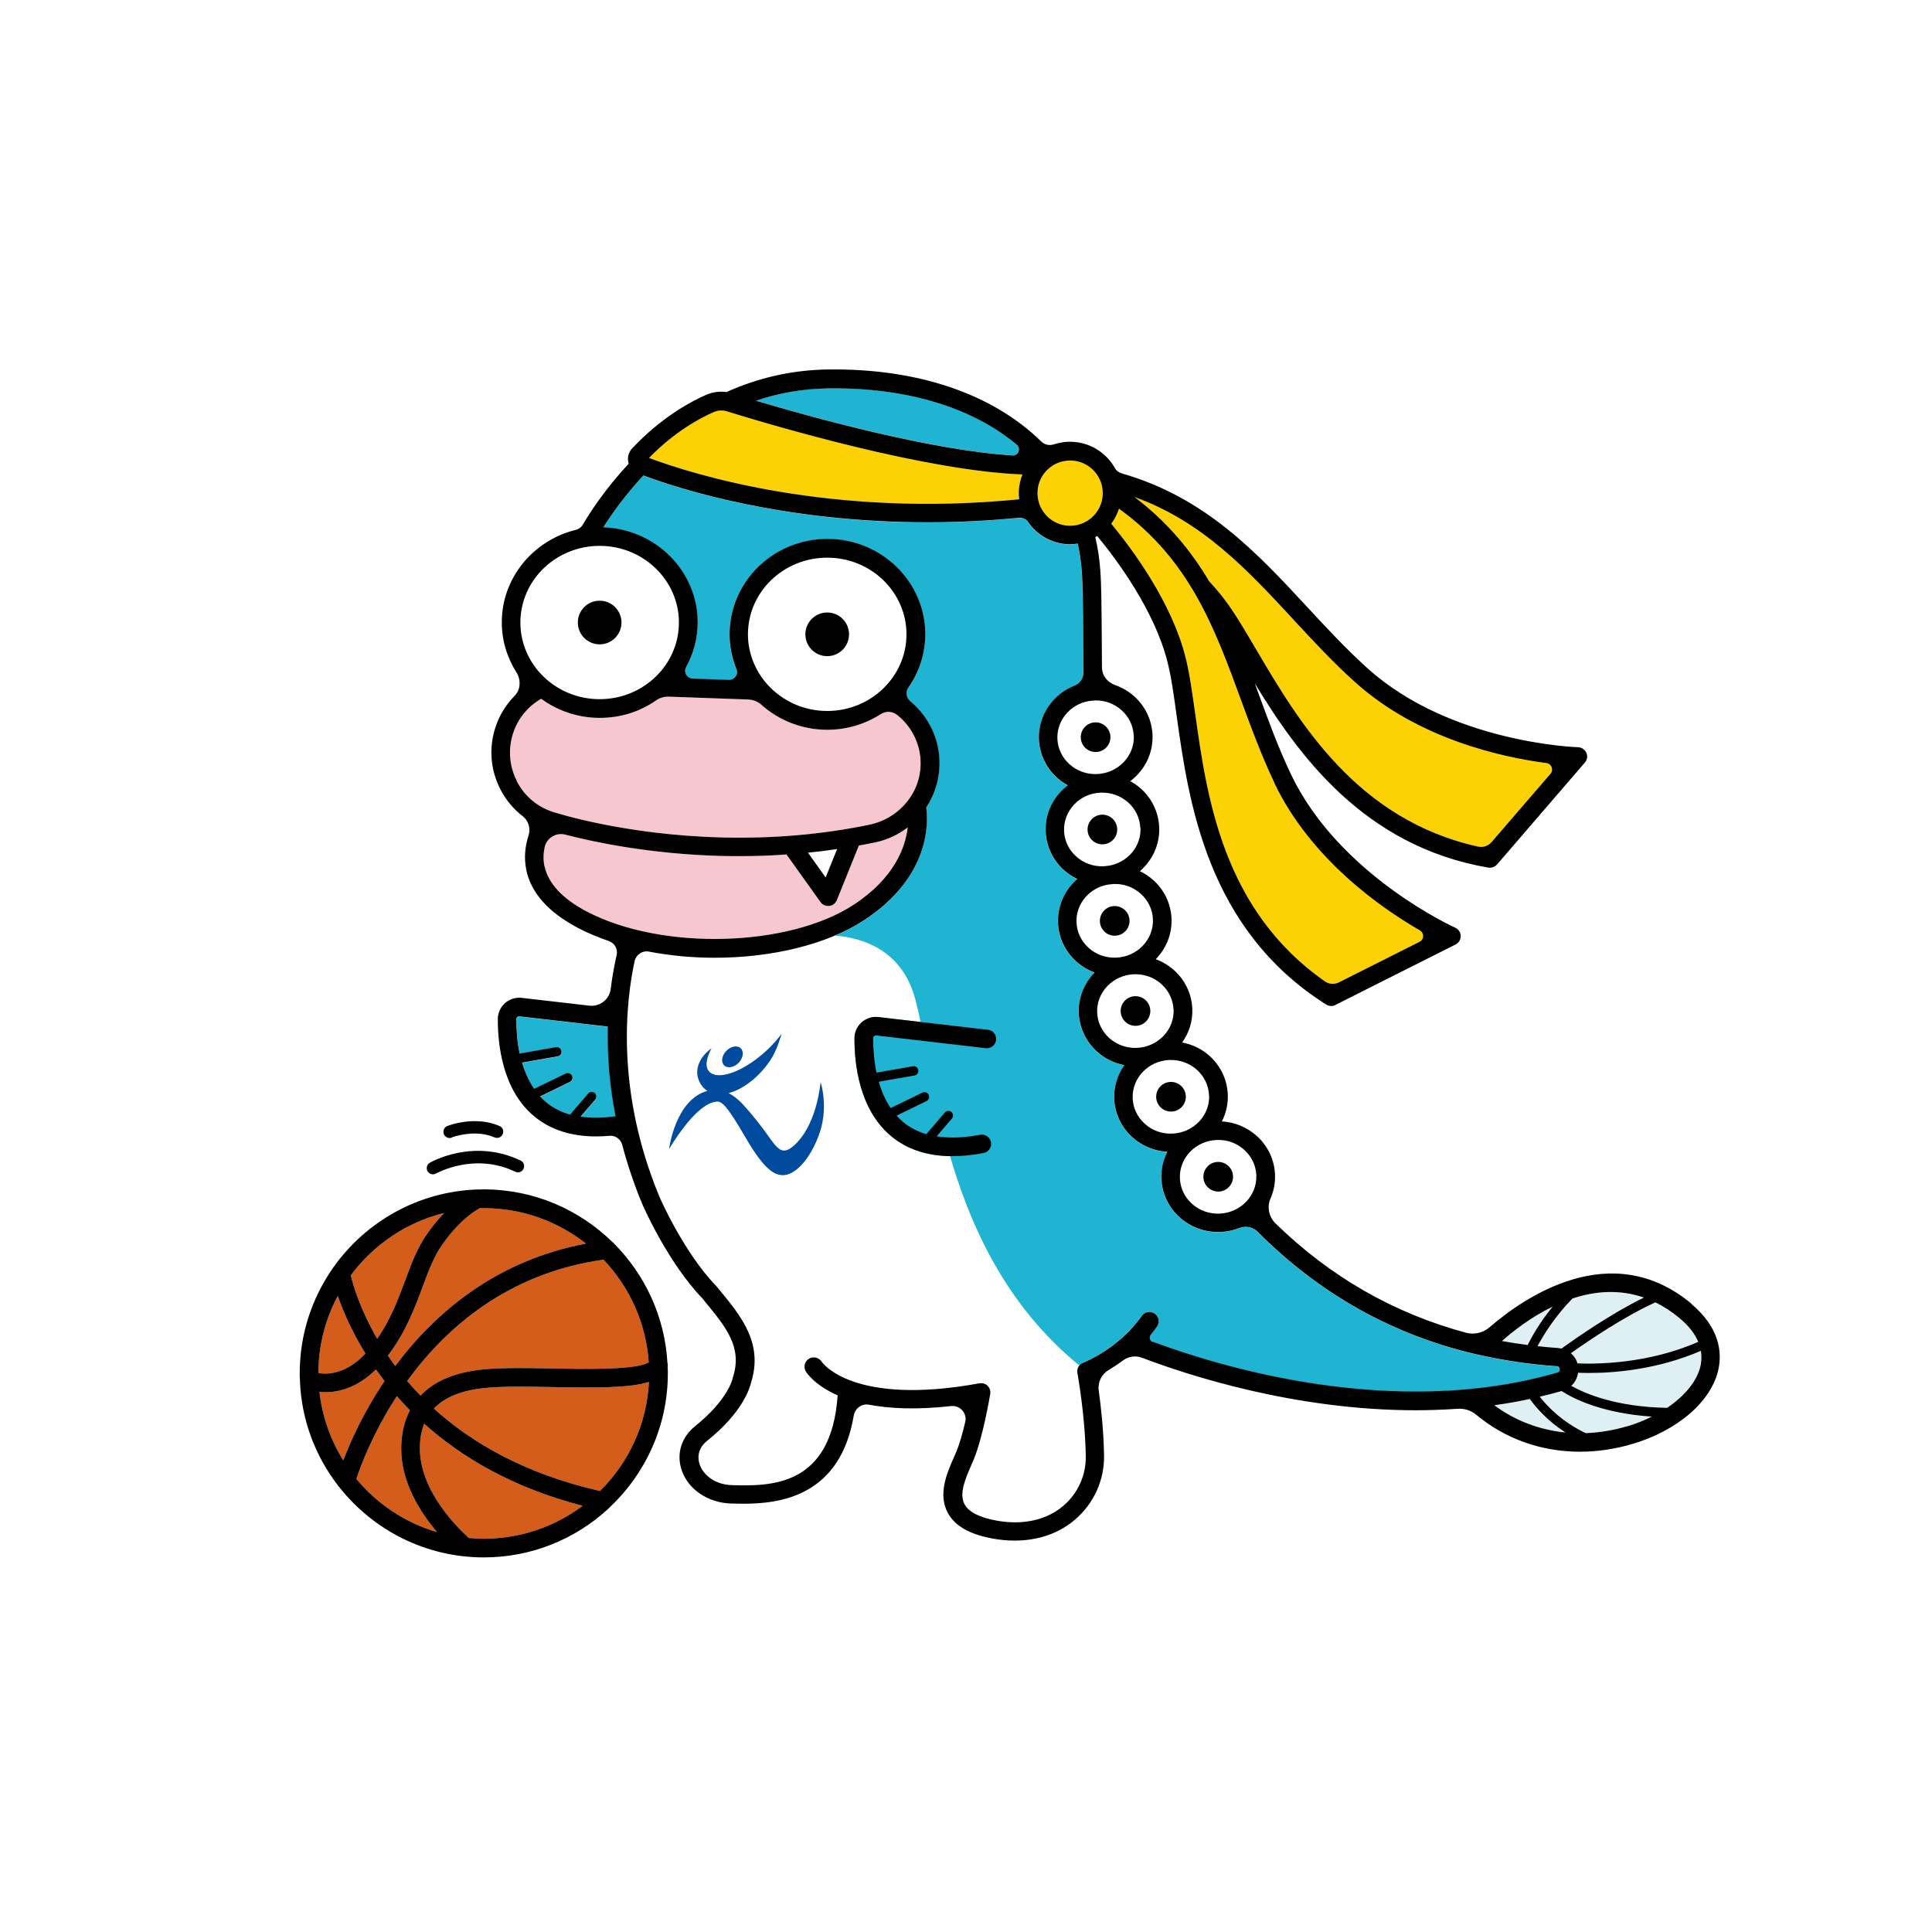
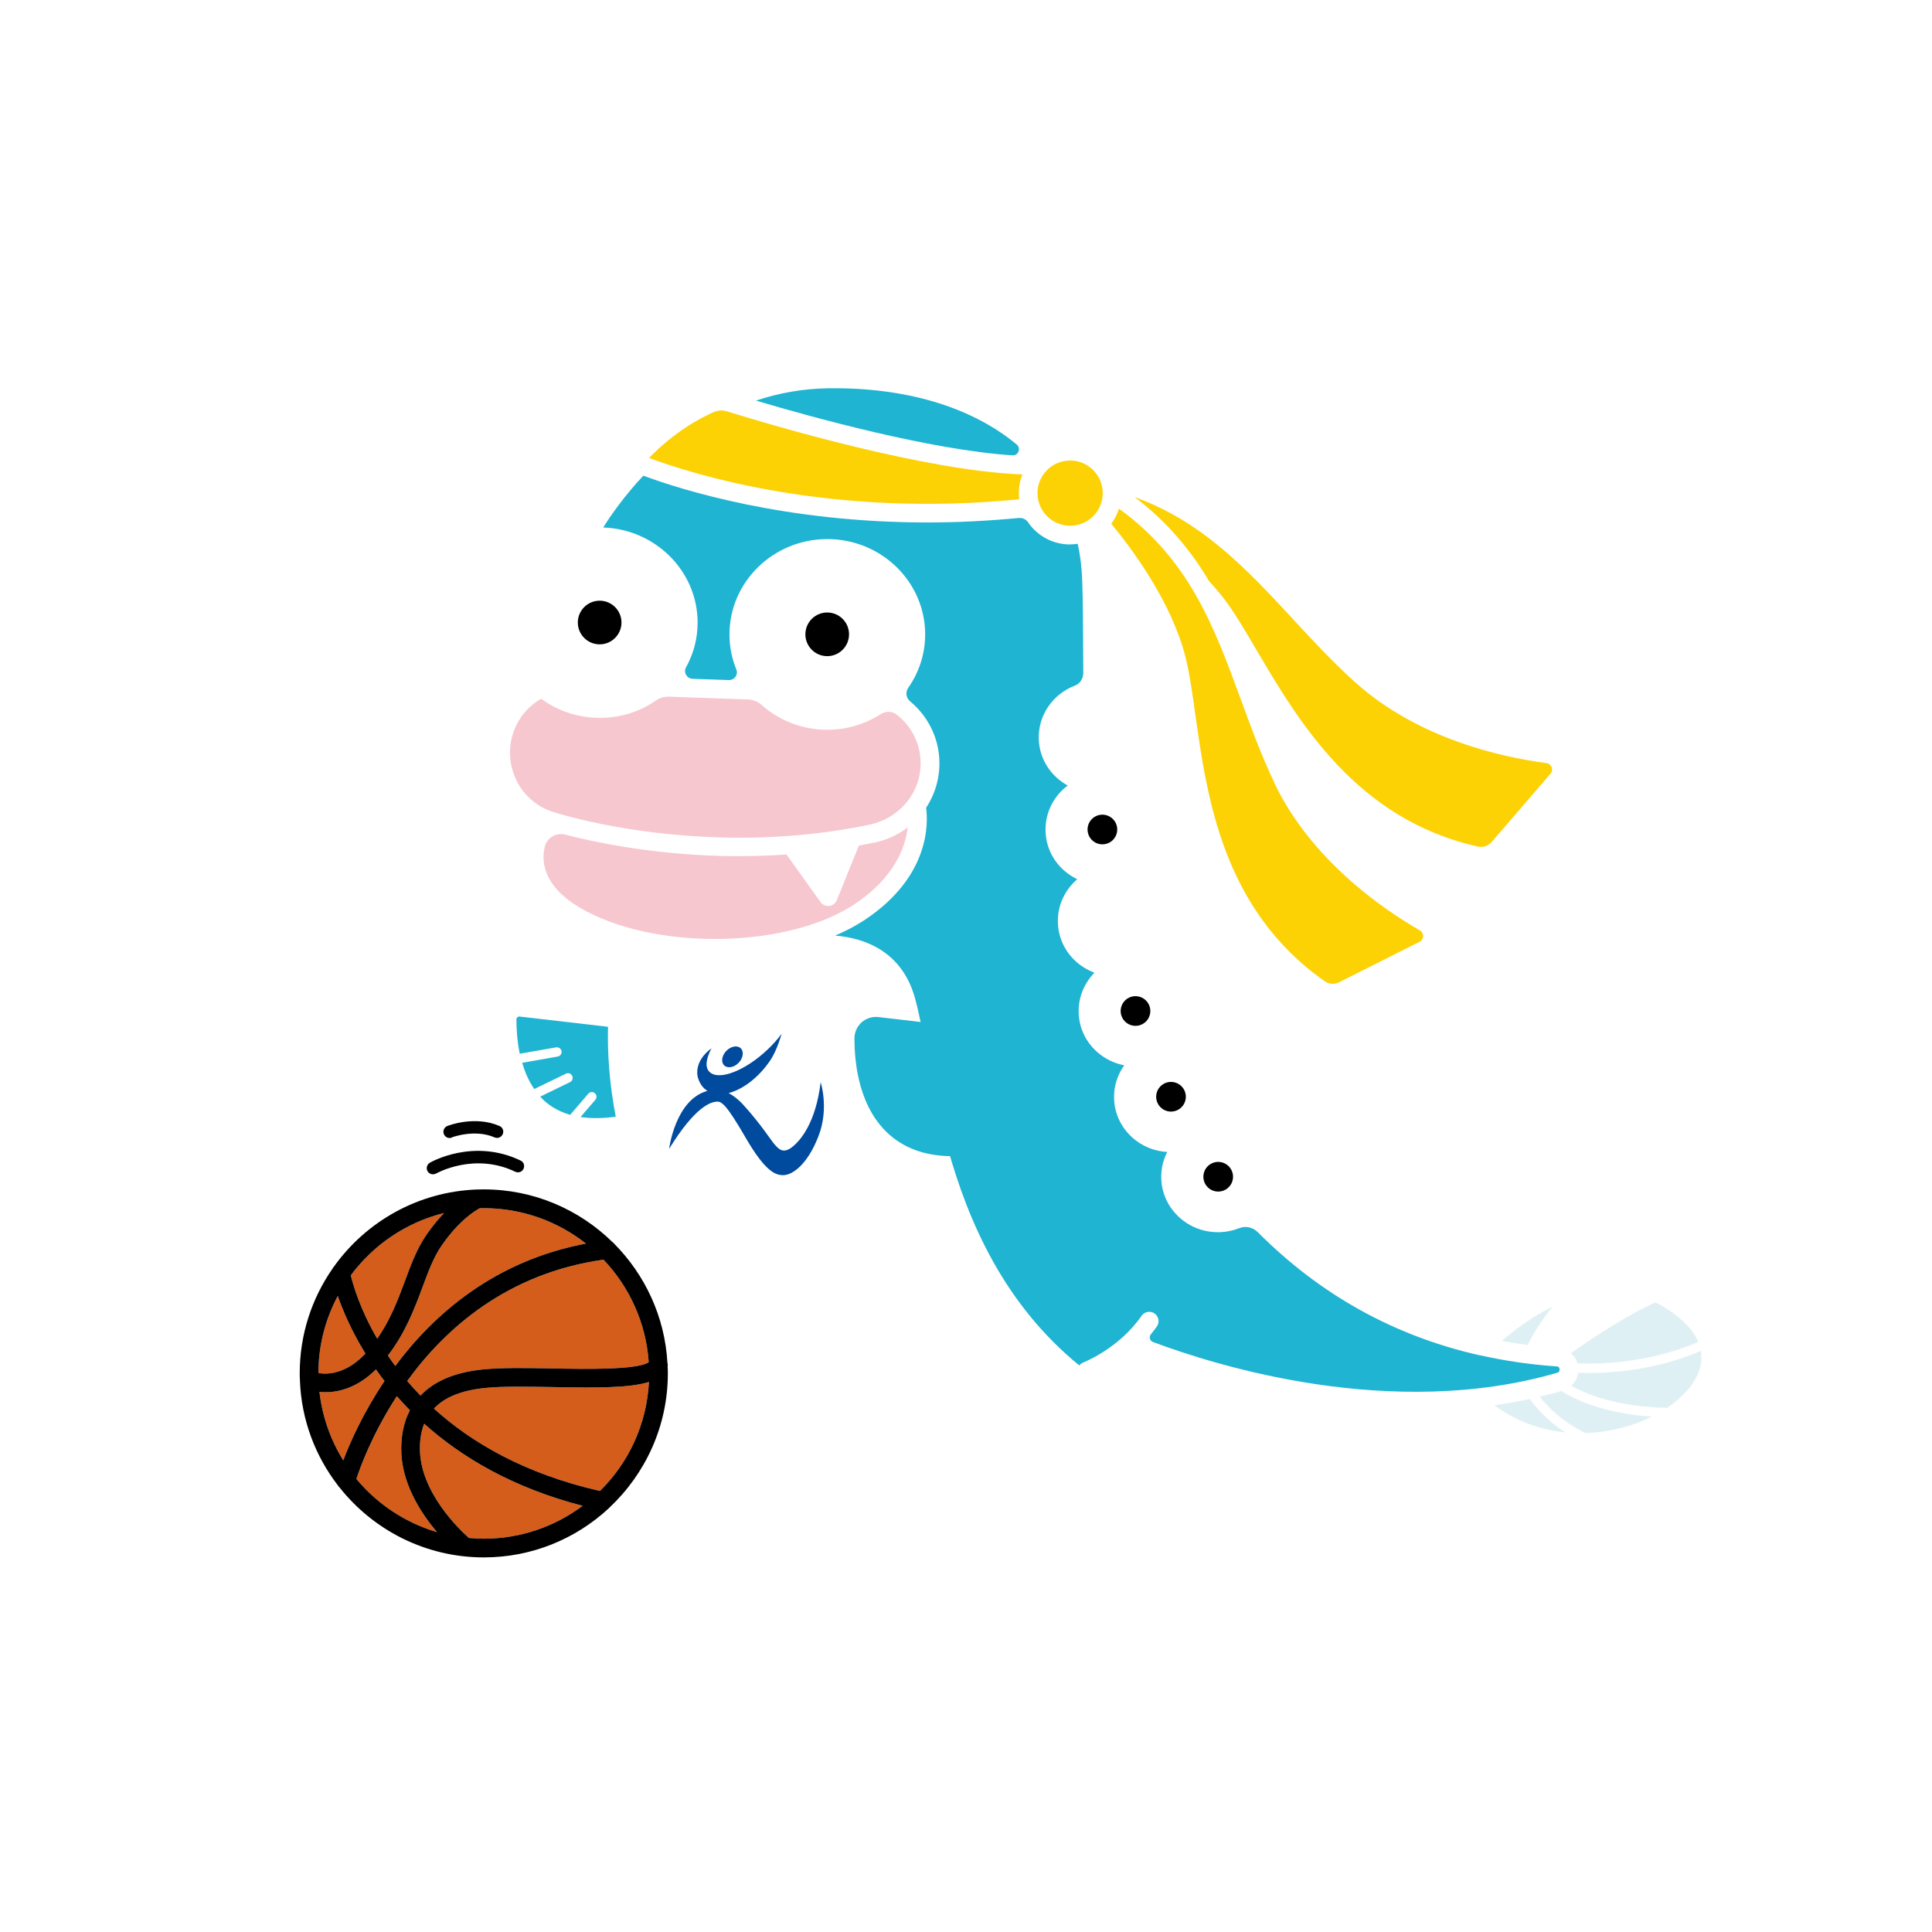
<svg xmlns="http://www.w3.org/2000/svg" id="_レイヤー_2" width="185" height="185" viewBox="0 0 185 185">
  <defs>
    <style>.cls-1{fill:#004b9e;}.cls-1,.cls-2,.cls-3,.cls-4,.cls-5,.cls-6,.cls-7,.cls-8,.cls-9{stroke-width:0px;}.cls-2{fill:#f6c7ce;}.cls-3{fill:#fcd205;}.cls-4{filter:url(#drop-shadow-1);}.cls-4,.cls-7{fill:#fff;}.cls-6{fill:#1eb4d2;}.cls-8{fill:#d45d1c;}.cls-9{fill:#dff0f4;}</style>
    <filter id="drop-shadow-1" filterUnits="userSpaceOnUse">
      <feOffset dx="0" dy="0" />
      <feGaussianBlur result="blur" stdDeviation="10" />
      <feFlood flood-color="#000" flood-opacity=".1" />
      <feComposite in2="blur" operator="in" />
      <feComposite in="SourceGraphic" />
    </filter>
  </defs>
  <g id="_写真">
    <circle class="cls-4" cx="92.5" cy="92.5" r="92.5" />
  </g>
  <g id="_文字">
    <path class="cls-7" d="M87.63,95.66c-1.24-4.67-4.96-5.86-7.67-6.08-3.33,1.42-7.43,2.14-11.55,2.14-2.13,0-4.26-.2-6.3-.59-.62-.12-1.23.29-1.36.91-.8,3.67-1.88,12.31,2.37,22.55.02.04,2.33,5.34,5.44,8.56.02.02.03.04.05.06l.31.37c2.05,2.5,4.17,5.07,2.97,8.85-.11.47-.8,2.82-4.17,5.52-1.04.83-.91,1.78-.75,2.27.32.96,1.4,1.95,3.09,2,3.58.1,9.54.26,10.13-8.6-2.22-.98-2.99-2.19-3.05-2.29-.25-.42-.11-.97.31-1.22.42-.25.96-.12,1.22.3.06.09,2.98,4.27,15.09,2.06.29-.05.58.04.79.24s.3.5.25.78c-.03.17-.68,4.1-1.58,6.27-.07.18-.16.36-.24.56-.53,1.2-1.18,2.7-.64,3.73.39.74,1.43,1.27,3.08,1.57,2.51.45,4.77-.05,6.37-1.41,1.41-1.2,2.19-2.94,2.16-4.77-.07-4.01-.79-7.91-.8-7.95-.05-.27.03-.52.19-.72" />
    <path class="cls-6" d="M94.59,98.61l-10.48-1.22c-.58-.07-1.16.12-1.6.5-.43.39-.69.94-.69,1.52-.01,2.4.43,6.82,3.52,9.39,1.53,1.27,3.49,1.91,5.85,1.91.94,0,1.93-.1,2.99-.3.48-.09.8-.56.71-1.04s-.56-.8-1.04-.71c-1.56.3-2.95.34-4.16.15l1.46-1.7c.16-.19.14-.47-.05-.63-.19-.16-.47-.14-.63.05l-1.77,2.07c-.85-.25-1.59-.64-2.22-1.16-.23-.19-.43-.4-.63-.61l2.87-1.4c.22-.11.31-.37.21-.6-.11-.22-.38-.31-.6-.21l-3.04,1.48c-.53-.78-.89-1.64-1.14-2.52l3.42-.6c.24-.04.41-.27.36-.52-.04-.24-.27-.4-.52-.36l-3.48.61c-.26-1.23-.32-2.42-.32-3.3,0-.1.05-.16.09-.19.03-.03.11-.08.21-.07l10.48,1.22c.49.06.93-.29.99-.78.06-.49-.29-.93-.78-.99Z" />
    <path class="cls-2" d="M49.48,74.76c-.72-1.42-.84-3.03-.35-4.54.46-1.42,1.41-2.57,2.69-3.31,1.56,1.14,3.5,1.83,5.6,1.83s3.9-.63,5.43-1.69c.36-.25.81-.36,1.25-.34l7.53.27c.46.02.91.18,1.25.48,1.67,1.5,3.89,2.42,6.33,2.42,1.9,0,3.67-.56,5.15-1.51.49-.31,1.11-.27,1.56.1,1.51,1.2,2.4,3.11,2.21,5.18-.24,2.64-2.28,4.78-4.87,5.32-4.53.94-9.3,1.35-14.18,1.22-9.3-.24-15.87-2.36-16.15-2.45-1.51-.49-2.74-1.55-3.46-2.96Z" />
    <path class="cls-2" d="M52.14,82.98c-.14-.66-.11-1.29.01-1.84.19-.9,1.09-1.45,1.98-1.22,2.64.69,8.07,1.86,14.92,2.04.59.02,1.19.02,1.78.02,1.51,0,3-.05,4.48-.16l3.26,4.56c.17.24.44.37.73.37.04,0,.07,0,.11,0,.32-.04.6-.25.72-.55l2.11-5.23c.53-.1,1.06-.2,1.59-.31,1.16-.25,2.2-.75,3.09-1.43-.22,1.87-1.25,4.82-5.14,7.38-6.25,4.12-18.45,4.43-25.6.67-2.32-1.22-3.67-2.67-4.03-4.31Z" />
    <path class="cls-7" d="M57.42,52.27c4.18,0,7.59,3.29,7.59,7.34s-3.4,7.34-7.59,7.34-7.59-3.29-7.59-7.34,3.4-7.34,7.59-7.34Z" />
    <path class="cls-7" d="M79.21,68.08c-2.28,0-4.32-.98-5.72-2.53-.02-.03-.05-.06-.08-.09-1.11-1.28-1.79-2.93-1.79-4.72,0-4.05,3.4-7.34,7.59-7.34s7.59,3.29,7.59,7.34-3.4,7.34-7.59,7.34Z" />
    <path class="cls-3" d="M123.83,59.31c1.89,2.03,3.83,4.14,5.97,6.05,6.02,5.4,14.01,7.15,18.28,7.71.49.06.71.65.39,1.02l-5.64,6.54c-.32.37-.81.54-1.28.44-11.66-2.58-17.2-11.98-21.28-18.91-1.08-1.83-2.01-3.42-2.94-4.66-.45-.61-.98-1.23-1.54-1.83-1.74-2.93-3.99-5.69-7.16-8.08,6.51,2.35,10.75,6.91,15.2,11.71Z" />
    <path class="cls-9" d="M162.62,128.49c-4.82,2.11-9.72,2.14-11.57,2.06-.11-.39-.33-.72-.63-.97,1.69-1.2,5.17-3.56,8.1-4.87.78.38,1.55.88,2.32,1.52.86.72,1.45,1.48,1.78,2.26Z" />
-     <path class="cls-9" d="M157.41,124.25c-3.1,1.51-6.48,3.87-7.89,4.88-.11-.02-.22-.04-.33-.05-.66-.04-1.31-.11-1.96-.18.56-1.05,1.64-2.82,3.34-4.56,2.11-.7,4.46-.92,6.84-.09Z" />
    <path class="cls-9" d="M148.69,125.1c-1.23,1.5-2.01,2.88-2.41,3.69-.83-.11-1.65-.23-2.46-.38,1.07-.95,2.78-2.29,4.87-3.3Z" />
    <path class="cls-9" d="M146.49,133.96c.55.77,1.64,2.06,3.41,3.21-2.49-.25-4.83-1.13-6.81-2.61,1.13-.16,2.26-.35,3.4-.6Z" />
    <path class="cls-9" d="M155.86,136.56c-1.35.4-2.7.62-4.02.67-2.26-1.08-3.67-2.55-4.4-3.49.7-.16,1.4-.34,2.09-.54,1.16.75,3.91,2.13,8.64,2.45-.72.36-1.5.67-2.32.92Z" />
    <path class="cls-9" d="M162.85,130.72c-.3,1.47-1.49,2.93-3.22,4.09-4.81-.09-7.77-1.32-9.17-2.11.35-.32.58-.76.65-1.25.3.01.65.02,1.06.02,2.37,0,6.51-.31,10.7-2.12.07.45.07.9-.02,1.36Z" />
    <path class="cls-8" d="M40.26,133.63c-.45-.46-.87-.93-1.27-1.39,3.63-5.01,9.57-10.32,18.8-11.62,2.47,2.6,4.07,6.03,4.33,9.82-1.1.75-6.08.66-9.14.6-2.53-.05-4.92-.09-6.74.09-2.93.3-4.8,1.26-5.97,2.5ZM30.59,133.28c.18.02.37.03.58.03,1.28,0,3.05-.42,4.83-2.18.26.37.53.74.82,1.11-2.05,3.05-3.3,5.88-3.95,7.6-1.21-1.95-2.01-4.18-2.28-6.56ZM32.34,124.09c.48,1.37,1.3,3.33,2.65,5.52-1.87,1.99-3.64,2.01-4.5,1.87,0-2.67.68-5.18,1.85-7.38ZM37.14,129.81c1.69-2.21,2.55-4.5,3.31-6.54.55-1.48,1.07-2.89,1.84-4,1.67-2.42,3.22-3.35,3.66-3.58.13,0,.25,0,.38,0,3.69,0,7.08,1.27,9.78,3.39-8.78,1.66-14.58,6.78-18.26,11.72-.25-.33-.48-.66-.7-.99ZM42.54,116.14c-.54.56-1.13,1.26-1.72,2.12-.89,1.29-1.45,2.79-2.04,4.39-.68,1.83-1.39,3.71-2.66,5.54-1.65-2.84-2.32-5.18-2.53-6.07,2.17-2.92,5.31-5.08,8.95-5.97ZM34.13,141.61c.36-1.12,1.53-4.32,3.87-7.92.39.45.81.9,1.25,1.35-.61,1.17-.82,2.44-.83,3.61-.03,3.31,1.85,6.2,3.43,8.06-3.06-.9-5.74-2.7-7.73-5.1ZM44.91,147.28c-.91-.81-4.74-4.45-4.7-8.63,0-.87.14-1.64.41-2.32,3.54,3.18,8.44,6.12,15.17,7.86-2.64,1.98-5.92,3.15-9.47,3.15-.48,0-.95-.02-1.41-.07ZM57.45,142.77c-7.24-1.65-12.34-4.66-15.9-7.89,1.02-1.09,2.64-1.74,4.86-1.97,1.71-.18,4.16-.13,6.53-.09,4.24.08,7.35.09,9.2-.49-.21,4.08-1.96,7.75-4.69,10.44Z" />
    <path class="cls-3" d="M122.02,74.97c3.49,7.29,10.21,11.97,13.94,14.12.43.25.41.87-.03,1.09l-7.71,3.88c-.43.22-.96.19-1.35-.09-9.79-6.84-11.3-17.65-12.42-25.61-.3-2.11-.55-3.93-.93-5.43-1.33-5.27-5.1-10.35-7.11-12.78.33-.44.57-.93.74-1.44,6.76,4.89,9.15,11.4,11.67,18.28.96,2.63,1.96,5.34,3.21,7.97Z" />
    <path class="cls-3" d="M102.46,44.1c.06,0,.11,0,.17,0,.83.04,1.6.41,2.16,1.03.56.62.84,1.42.8,2.25-.04.83-.41,1.6-1.03,2.16-.62.56-1.42.84-2.25.8-.83-.04-1.6-.41-2.16-1.03-.56-.62-.84-1.42-.8-2.25.04-.83.41-1.6,1.03-2.16.58-.52,1.31-.8,2.09-.8Z" />
    <path class="cls-3" d="M68.37,39.45c.39-.17.82-.19,1.24-.06,4.45,1.38,19.04,5.7,28.29,6.04-.19.49-.31,1-.34,1.54-.01.28,0,.56.03.84-17.97,1.78-31.16-2.36-35.44-3.96,2.49-2.56,4.95-3.85,6.22-4.4Z" />
    <path class="cls-7" d="M120.3,112.54c.08,1.94-1.5,3.59-3.52,3.67-.99.04-1.92-.29-2.64-.94-.71-.64-1.12-1.5-1.16-2.44-.08-1.94,1.5-3.59,3.52-3.67.99-.05,1.92.29,2.64.94.71.64,1.12,1.5,1.16,2.44Z" />
    <path class="cls-7" d="M115.78,104.88c.08,1.94-1.5,3.59-3.52,3.67-.99.04-1.92-.29-2.64-.94-.71-.64-1.12-1.5-1.16-2.44-.08-1.94,1.5-3.59,3.52-3.67.05,0,.1,0,.15,0,.93,0,1.8.33,2.48.94.71.64,1.12,1.5,1.16,2.44Z" />
    <path class="cls-7" d="M112.38,96.67c.08,1.94-1.5,3.59-3.52,3.67-.99.04-1.92-.3-2.64-.94-.71-.64-1.12-1.5-1.16-2.44-.08-1.94,1.5-3.59,3.52-3.67.05,0,.1,0,.15,0,.93,0,1.8.33,2.48.94.71.64,1.12,1.5,1.16,2.44Z" />
    <path class="cls-7" d="M106.6,84.65c.99-.05,1.92.29,2.64.94.71.64,1.12,1.5,1.16,2.44.08,1.94-1.5,3.59-3.52,3.67-.99.04-1.92-.29-2.64-.94-.71-.64-1.12-1.5-1.16-2.44-.07-1.79,1.26-3.33,3.05-3.62.09,0,.19-.02.28-.03.06,0,.12-.01.19-.02Z" />
    <path class="cls-7" d="M109.21,79.28c.07,1.79-1.26,3.33-3.05,3.62-.09,0-.19.02-.28.03-.06,0-.12.01-.19.02-.99.04-1.92-.29-2.64-.94-.71-.64-1.12-1.5-1.16-2.44-.04-.94.31-1.83.96-2.53.67-.7,1.57-1.11,2.55-1.14.05,0,.1,0,.15,0,.93,0,1.8.33,2.48.94.71.64,1.12,1.5,1.16,2.44Z" />
    <path class="cls-7" d="M108.57,70.45c.08,1.94-1.5,3.59-3.52,3.67-.99.04-1.92-.29-2.64-.94-.71-.64-1.12-1.5-1.16-2.44-.07-1.88,1.41-3.49,3.34-3.65.02,0,.04,0,.05,0h.01c.06,0,.12,0,.18-.02.96-.03,1.87.31,2.57.94.71.64,1.12,1.5,1.16,2.44Z" />
    <path class="cls-7" d="M80.16,81.3l-1.1,2.72-1.69-2.37c.94-.09,1.87-.21,2.79-.35Z" />
    <path class="cls-6" d="M58.21,98.32l-8.46-.98c-.11-.01-.18.04-.21.07-.04.04-.09.1-.09.19,0,.88.06,2.06.32,3.3l3.48-.61c.24-.04.47.12.52.36s-.12.47-.36.52l-3.41.6c.26.87.62,1.74,1.16,2.51l3.03-1.47c.22-.11.49-.02.6.21.11.22.02.49-.21.6l-2.85,1.39c.18.19.36.38.57.55.65.54,1.42.94,2.3,1.19l1.73-2.02c.16-.19.44-.21.63-.05.19.16.21.44.05.63l-1.42,1.65c1,.15,2.13.14,3.37-.03-.62-3.21-.8-6.11-.74-8.59Z" />
    <path class="cls-6" d="M97.35,42.56c-4.34-3.6-10.64-5.49-18.09-5.38-2.36.04-4.66.44-6.87,1.18,5.24,1.56,16.69,4.73,24.56,5.24.57.04.84-.68.4-1.04Z" />
    <path class="cls-6" d="M90.76,109.96c1.98,7.1,5.41,14.93,12.59,20.79.1-.12.22-.22.37-.28.03-.01,3.42-1.33,5.59-4.47.28-.41.84-.51,1.24-.23.41.28.51.84.23,1.24-.19.27-.38.52-.58.76-.2.25-.1.61.19.73,6.1,2.29,22.91,7.54,38.72,2.95.21-.06.24-.22.23-.34-.02-.17-.11-.26-.28-.27-2.54-.17-5-.54-7.37-1.07-.01,0-.03,0-.04,0-8.13-1.84-15.24-5.78-21.22-11.79-.47-.47-1.17-.62-1.78-.37-.56.22-1.17.35-1.8.38-.08,0-.15,0-.23,0-1.37,0-2.66-.49-3.67-1.4-1.07-.96-1.7-2.28-1.75-3.7-.04-.92.17-1.8.57-2.58-1.24-.07-2.41-.55-3.34-1.38-1.07-.96-1.7-2.28-1.75-3.7-.05-1.19.32-2.3.97-3.22-.97-.19-1.87-.63-2.61-1.29-1.07-.96-1.7-2.28-1.75-3.7-.06-1.5.53-2.87,1.51-3.88-.64-.24-1.23-.59-1.75-1.05-1.07-.96-1.7-2.28-1.75-3.7-.07-1.66.66-3.17,1.85-4.2-.46-.22-.89-.51-1.28-.85-1.07-.96-1.7-2.28-1.75-3.7-.06-1.42.46-2.78,1.45-3.83.21-.22.43-.41.67-.59-.36-.2-.71-.44-1.02-.72-1.07-.96-1.7-2.28-1.75-3.7-.09-2.32,1.36-4.35,3.46-5.15.5-.19.81-.7.8-1.24-.01-1.15-.02-2.24-.02-3.26-.02-2.86-.03-5.12-.14-6.55-.07-.86-.19-1.71-.38-2.53-.23.03-.47.06-.71.06-.09,0-.17,0-.26,0-1.31-.07-2.51-.64-3.39-1.62-.14-.15-.27-.32-.38-.49-.2-.3-.55-.45-.91-.42-3.04.29-5.95.43-8.71.43-13.66,0-23.53-3.11-27.23-4.48-1.81,1.93-3.09,3.76-3.84,4.96,5.01.17,9.04,4.19,9.04,9.11,0,1.55-.4,3-1.11,4.28-.27.48.08,1.08.63,1.1l3.46.12c.54.02.93-.52.73-1.01-.43-1.04-.66-2.17-.66-3.36,0-5.03,4.2-9.13,9.37-9.13s9.37,4.09,9.37,9.13c0,1.89-.6,3.65-1.62,5.11-.29.42-.21.97.18,1.3,1.33,1.1,2.27,2.62,2.64,4.35.44,2.1-.02,4.18-1.11,5.84.2,1.48.37,6.62-5.93,10.77-.84.55-1.78,1.04-2.78,1.47,2.7.22,6.42,1.41,7.67,6.08.24.89.46,1.91.68,3.04l-4.33-.57s-1.42.03-1.11,2.09c.31,2.06.55,9.45,7.9,9.74Z" />
-     <path class="cls-5" d="M161.99,124.86c-7.73-6.48-16.17-.53-19.35,2.23-.62.53-1.46.74-2.25.53-6.91-1.86-13.02-5.36-18.25-10.47-.64-.62-.84-1.58-.48-2.39.31-.7.46-1.48.43-2.29-.06-1.42-.68-2.74-1.75-3.7-.93-.83-2.1-1.32-3.34-1.39.4-.77.6-1.65.57-2.57-.06-1.42-.68-2.74-1.75-3.7-.74-.67-1.65-1.1-2.62-1.29.65-.91,1.02-2.03.97-3.22-.06-1.42-.68-2.74-1.75-3.7-.52-.46-1.11-.82-1.75-1.05.98-1.01,1.57-2.38,1.51-3.88-.06-1.42-.68-2.74-1.75-3.7-.39-.35-.82-.63-1.28-.85,1.19-1.02,1.92-2.54,1.85-4.2-.06-1.42-.68-2.74-1.75-3.7-.31-.28-.66-.52-1.02-.72,1.35-1.02,2.2-2.63,2.13-4.42-.06-1.42-.68-2.74-1.75-3.7-.54-.48-1.16-.85-1.83-1.08-.74-.26-1.26-.92-1.26-1.7,0-.96-.01-1.88-.02-2.75-.02-2.9-.03-5.18-.15-6.68-.08-1.03-.24-2.05-.47-3.04l.19-.1c1.92,2.33,5.48,7.14,6.72,12.04.36,1.41.61,3.18.89,5.24,1.14,8.11,2.86,20.36,14.31,27.58.14.09.31.14.48.14.14,0,.27-.03.4-.1l11.51-5.79c.31-.16.5-.47.49-.82,0-.34-.21-.65-.53-.79-.11-.05-11.1-5.03-15.7-14.64-1.22-2.55-2.2-5.22-3.14-7.81-.12-.32-.23-.64-.35-.95,4.17,6.87,10.45,15.6,22.37,17.65.05,0,.1.01.15.01.26,0,.5-.11.68-.31l8.41-9.76c.23-.26.28-.63.14-.94-.14-.31-.45-.52-.79-.53-.12,0-12.18-.4-20.11-7.51-2.07-1.86-3.99-3.93-5.85-5.94-4.78-5.16-9.73-10.48-17.71-12.76-.28-.08-.54-.26-.68-.52-.18-.31-.39-.61-.64-.89-.88-.97-2.08-1.55-3.39-1.62-.62-.04-1.23.05-1.81.24-.43.14-.89.04-1.22-.28-4.68-4.58-11.87-7.02-20.47-6.89-3.35.05-6.6.78-9.66,2.16-.65-.09-1.31,0-1.91.25-1.45.63-4.31,2.14-7.13,5.15-.34.36-.47.86-.36,1.34,0,.04.03.08.04.11-2.27,2.44-3.73,4.7-4.41,5.86-.15.25-.39.42-.67.49-4.06,1-7.08,4.59-7.08,8.85,0,1.75.51,3.38,1.39,4.77.46.72.43,1.67-.17,2.28-.83.84-1.46,1.87-1.83,3.01-.64,1.96-.48,4.06.46,5.9.53,1.04,1.26,1.92,2.16,2.61.56.44.77,1.18.55,1.86-.3.91-.47,2.05-.21,3.3.46,2.19,2.13,4.05,4.94,5.53.92.49,1.92.9,2.96,1.26.56.19.88.77.75,1.34-.19.84-.41,1.93-.57,3.24-.12,1-1.03,1.72-2.03,1.61l-6.49-.75c-.58-.07-1.16.12-1.6.5-.43.39-.69.94-.69,1.52-.01,2.39.42,6.78,3.48,9.32,1.54,1.28,3.53,1.93,5.93,1.93.42,0,.85-.02,1.29-.06.56-.05,1.06.32,1.21.86.48,1.81,1.1,3.7,1.91,5.65.1.23,2.45,5.62,5.78,9.07l.28.35c1.99,2.42,3.56,4.34,2.63,7.2-.01.03-.02.08-.03.11,0,.02-.44,2.04-3.55,4.53-1.35,1.08-1.85,2.66-1.33,4.23.62,1.86,2.53,3.15,4.74,3.21.35,0,.76.02,1.19.02,3.49,0,9.25-.71,10.55-8.43.12-.7.77-1.19,1.47-1.05,1.97.37,4.53.5,7.84.13.86-.1,1.56.67,1.37,1.51-.24,1.02-.54,2.11-.87,2.89-.07.17-.15.34-.23.53-.65,1.48-1.53,3.5-.58,5.28.67,1.26,2.09,2.08,4.34,2.48.71.13,1.41.19,2.08.19,2.22,0,4.22-.68,5.76-2,1.81-1.54,2.83-3.79,2.79-6.16-.04-2.36-.29-4.63-.51-6.2-.11-.78.26-1.56.93-1.96.43-.26.91-.57,1.41-.94.53-.39,1.22-.48,1.83-.24,4.28,1.63,14.56,5.02,26.17,5.02,1.32,0,2.66-.05,4.01-.14.65-.05,1.3.15,1.8.57,2.78,2.32,6.25,3.54,9.93,3.54,1.66,0,3.36-.25,5.05-.75,4.36-1.3,7.59-4.12,8.22-7.19.32-1.57.13-3.92-2.61-6.22ZM162.62,128.49c-4.82,2.11-9.72,2.14-11.57,2.06-.11-.39-.33-.72-.63-.97,1.69-1.2,5.17-3.56,8.1-4.87.78.38,1.55.88,2.32,1.52.86.72,1.45,1.48,1.78,2.26ZM157.41,124.25c-3.1,1.51-6.48,3.87-7.89,4.88-.11-.02-.22-.04-.33-.05-.66-.04-1.31-.11-1.96-.18.56-1.05,1.64-2.82,3.34-4.56,2.11-.7,4.46-.92,6.84-.09ZM148.69,125.1c-1.23,1.5-2.01,2.88-2.41,3.69-.83-.11-1.65-.23-2.46-.38,1.07-.95,2.78-2.29,4.87-3.3ZM120.3,112.54c.08,1.94-1.5,3.59-3.52,3.67-.99.04-1.92-.29-2.64-.94-.71-.64-1.12-1.5-1.16-2.44-.08-1.94,1.5-3.59,3.52-3.67.99-.05,1.92.29,2.64.94.71.64,1.12,1.5,1.16,2.44ZM115.78,104.88c.08,1.94-1.5,3.59-3.52,3.67-.99.04-1.92-.29-2.64-.94-.71-.64-1.12-1.5-1.16-2.44-.08-1.94,1.5-3.59,3.52-3.67.05,0,.1,0,.15,0,.93,0,1.8.33,2.48.94.71.64,1.12,1.5,1.16,2.44ZM112.38,96.67c.08,1.94-1.5,3.59-3.52,3.67-.99.04-1.92-.3-2.64-.94-.71-.64-1.12-1.5-1.16-2.44-.08-1.94,1.5-3.59,3.52-3.67.05,0,.1,0,.15,0,.93,0,1.8.33,2.48.94.71.64,1.12,1.5,1.16,2.44ZM106.6,84.65c.99-.05,1.92.29,2.64.94.71.64,1.12,1.5,1.16,2.44.08,1.94-1.5,3.59-3.52,3.67-.99.04-1.92-.29-2.64-.94-.71-.64-1.12-1.5-1.16-2.44-.07-1.79,1.26-3.33,3.05-3.62.09,0,.19-.02.28-.03.06,0,.12-.01.19-.02ZM109.21,79.28c.07,1.79-1.26,3.33-3.05,3.62-.09,0-.19.02-.28.03-.06,0-.12.01-.19.02-.99.04-1.92-.29-2.64-.94-.71-.64-1.12-1.5-1.16-2.44-.04-.94.31-1.83.96-2.53.67-.7,1.57-1.11,2.55-1.14.05,0,.1,0,.15,0,.93,0,1.8.33,2.48.94.71.64,1.12,1.5,1.16,2.44ZM108.57,70.45c.08,1.94-1.5,3.59-3.52,3.67-.99.04-1.92-.29-2.64-.94-.71-.64-1.12-1.5-1.16-2.44-.07-1.88,1.41-3.49,3.34-3.65.02,0,.04,0,.05,0h.01c.06,0,.12,0,.18-.02.96-.03,1.87.31,2.57.94.71.64,1.12,1.5,1.16,2.44ZM122.02,74.97c3.49,7.29,10.21,11.97,13.94,14.12.43.25.41.87-.03,1.09l-7.71,3.88c-.43.22-.96.19-1.35-.09-9.79-6.84-11.3-17.65-12.42-25.61-.3-2.11-.55-3.93-.93-5.43-1.33-5.27-5.1-10.35-7.11-12.78.33-.44.57-.93.74-1.44,6.76,4.89,9.15,11.4,11.67,18.28.96,2.63,1.96,5.34,3.21,7.97ZM123.83,59.31c1.89,2.03,3.83,4.14,5.97,6.05,6.02,5.4,14.01,7.15,18.28,7.71.49.06.71.65.39,1.02l-5.64,6.54c-.32.37-.81.54-1.28.44-11.66-2.58-17.2-11.98-21.28-18.91-1.08-1.83-2.01-3.42-2.94-4.66-.45-.61-.98-1.23-1.54-1.83-1.74-2.93-3.99-5.69-7.16-8.08,6.51,2.35,10.75,6.91,15.2,11.71ZM102.46,44.1c.06,0,.11,0,.17,0,.83.04,1.6.41,2.16,1.03.56.62.84,1.42.8,2.25-.04.83-.41,1.6-1.03,2.16-.62.56-1.42.84-2.25.8-.83-.04-1.6-.41-2.16-1.03-.56-.62-.84-1.42-.8-2.25.04-.83.41-1.6,1.03-2.16.58-.52,1.31-.8,2.09-.8ZM79.26,37.19c7.46-.11,13.76,1.78,18.09,5.38.44.36.17,1.08-.4,1.04-7.87-.5-19.32-3.68-24.56-5.24,2.21-.75,4.52-1.14,6.87-1.18ZM68.37,39.45c.39-.17.82-.19,1.24-.06,4.45,1.38,19.04,5.7,28.29,6.04-.19.49-.31,1-.34,1.54-.01.28,0,.56.03.84-17.97,1.78-31.16-2.36-35.44-3.96,2.49-2.56,4.95-3.85,6.22-4.4ZM57.42,52.27c4.18,0,7.59,3.29,7.59,7.34s-3.4,7.34-7.59,7.34-7.59-3.29-7.59-7.34,3.4-7.34,7.59-7.34ZM49.48,74.76c-.72-1.42-.84-3.03-.35-4.54.46-1.42,1.41-2.57,2.69-3.31,1.56,1.14,3.5,1.83,5.6,1.83s3.9-.63,5.43-1.69c.36-.25.81-.36,1.25-.34l7.53.27c.46.02.91.18,1.25.48,1.67,1.5,3.89,2.42,6.33,2.42,1.9,0,3.67-.56,5.15-1.51.49-.31,1.11-.27,1.56.1,1.51,1.2,2.4,3.11,2.21,5.18-.24,2.64-2.28,4.78-4.87,5.32-4.53.94-9.3,1.35-14.18,1.22-9.3-.24-15.87-2.36-16.15-2.45-1.51-.49-2.74-1.55-3.46-2.96ZM79.21,68.08c-2.28,0-4.32-.98-5.72-2.53-.02-.03-.05-.06-.08-.09-1.11-1.28-1.79-2.93-1.79-4.72,0-4.05,3.4-7.34,7.59-7.34s7.59,3.29,7.59,7.34-3.4,7.34-7.59,7.34ZM80.16,81.3l-1.1,2.72-1.69-2.37c.94-.09,1.87-.21,2.79-.35ZM52.14,82.98c-.14-.66-.11-1.29.01-1.84.19-.9,1.09-1.45,1.98-1.22,2.64.69,8.07,1.86,14.92,2.04.59.02,1.19.02,1.78.02,1.51,0,3-.05,4.48-.16l3.26,4.56c.17.24.44.37.73.37.04,0,.07,0,.11,0,.32-.04.6-.25.72-.55l2.11-5.23c.53-.1,1.06-.2,1.59-.31,1.16-.25,2.2-.75,3.09-1.43-.22,1.87-1.25,4.82-5.14,7.38-6.25,4.12-18.45,4.43-25.6.67-2.32-1.22-3.67-2.67-4.03-4.31ZM55.58,106.94l1.42-1.65c.16-.19.14-.47-.05-.63-.19-.16-.47-.14-.63.05l-1.73,2.02c-.88-.25-1.65-.65-2.3-1.19-.21-.17-.39-.36-.57-.55l2.85-1.39c.22-.11.31-.37.21-.6-.11-.22-.38-.31-.6-.21l-3.03,1.47c-.53-.77-.9-1.64-1.16-2.51l3.41-.6c.24-.04.41-.27.36-.52s-.28-.4-.52-.36l-3.48.61c-.26-1.23-.32-2.42-.32-3.3,0-.1.05-.16.09-.19.03-.03.11-.08.21-.07l8.46.98c-.06,2.47.11,5.38.74,8.59-1.24.17-2.36.18-3.37.03ZM110.4,128.51c-.3-.11-.4-.48-.19-.73s.39-.49.58-.76c.28-.41.18-.96-.23-1.24-.41-.28-.96-.18-1.24.23-2.17,3.14-5.56,4.46-5.59,4.47-.41.15-.64.57-.56,1,0,.04.73,3.94.8,7.95.03,1.84-.76,3.58-2.16,4.77-1.6,1.36-3.86,1.86-6.37,1.41-1.65-.3-2.69-.83-3.08-1.57-.55-1.02.11-2.52.64-3.73.09-.2.17-.39.24-.56.9-2.17,1.55-6.11,1.58-6.27.05-.29-.05-.58-.25-.78s-.5-.29-.79-.24c-12.11,2.21-15.03-1.97-15.09-2.06-.26-.41-.8-.55-1.22-.3-.42.25-.56.8-.31,1.22.06.1.82,1.31,3.05,2.29-.6,8.85-6.55,8.69-10.13,8.6-1.69-.05-2.77-1.04-3.09-2-.16-.49-.29-1.44.75-2.27,3.38-2.7,4.07-5.06,4.17-5.52,1.2-3.77-.92-6.35-2.97-8.85l-.31-.37s-.03-.04-.05-.06c-3.12-3.22-5.43-8.51-5.44-8.56-4.26-10.24-3.17-18.89-2.37-22.55.14-.62.74-1.03,1.36-.91,2.04.39,4.17.59,6.3.59,5.36,0,10.69-1.22,14.33-3.61,6.3-4.15,6.13-9.29,5.93-10.77,1.09-1.66,1.55-3.74,1.11-5.84-.36-1.72-1.31-3.24-2.64-4.35-.39-.32-.47-.88-.18-1.3,1.02-1.46,1.62-3.22,1.62-5.11,0-5.03-4.2-9.13-9.37-9.13s-9.37,4.09-9.37,9.13c0,1.19.24,2.32.66,3.36.2.5-.19,1.03-.73,1.01l-3.46-.12c-.55-.02-.9-.61-.63-1.1.7-1.28,1.11-2.73,1.11-4.28,0-4.92-4.03-8.94-9.04-9.11.75-1.19,2.04-3.03,3.84-4.96,3.7,1.38,13.57,4.48,27.23,4.48,2.75,0,5.67-.13,8.71-.43.36-.03.71.12.91.42.12.17.24.33.38.49.88.97,2.08,1.55,3.39,1.62.09,0,.17,0,.26,0,.24,0,.48-.02.71-.06.18.83.31,1.67.38,2.53.11,1.43.13,3.69.14,6.55,0,1.02.01,2.11.02,3.26,0,.54-.3,1.04-.8,1.24-2.1.81-3.55,2.84-3.46,5.15.06,1.42.68,2.74,1.75,3.7.31.28.66.52,1.02.72-.24.18-.46.37-.67.59-.99,1.04-1.51,2.4-1.45,3.83.06,1.42.68,2.74,1.75,3.7.39.35.82.63,1.28.85-1.19,1.02-1.91,2.54-1.85,4.2.06,1.42.68,2.74,1.75,3.7.52.46,1.11.82,1.75,1.05-.98,1.01-1.57,2.38-1.51,3.88.06,1.42.68,2.74,1.75,3.7.74.67,1.64,1.11,2.61,1.29-.65.91-1.01,2.03-.97,3.22.06,1.42.68,2.74,1.75,3.7.93.83,2.1,1.31,3.34,1.38-.4.77-.61,1.65-.57,2.58.06,1.42.68,2.74,1.75,3.7,1.01.91,2.31,1.4,3.67,1.4.07,0,.15,0,.23,0,.64-.03,1.24-.16,1.8-.38.62-.24,1.31-.1,1.78.37,5.98,6.01,13.09,9.96,21.22,11.79.01,0,.03,0,.04,0,2.37.53,4.83.9,7.37,1.07.17.01.26.1.28.27.01.12-.02.28-.23.34-15.81,4.58-32.62-.67-38.72-2.95ZM146.49,133.96c.55.77,1.64,2.06,3.41,3.21-2.49-.25-4.83-1.13-6.81-2.61,1.13-.16,2.26-.35,3.4-.6ZM155.86,136.56c-1.35.4-2.7.62-4.02.67-2.26-1.08-3.67-2.55-4.4-3.49.7-.16,1.4-.34,2.09-.54,1.16.75,3.91,2.13,8.64,2.45-.72.36-1.5.67-2.32.92ZM162.85,130.72c-.3,1.47-1.49,2.93-3.22,4.09-4.81-.09-7.77-1.32-9.17-2.11.35-.32.58-.76.65-1.25.3.01.65.02,1.06.02,2.37,0,6.51-.31,10.7-2.12.07.45.07.9-.02,1.36Z" />
    <path class="cls-5" d="M63.91,130.5c-.25-4.43-2.15-8.43-5.09-11.4-.05-.06-.1-.12-.17-.16-3.18-3.12-7.53-5.05-12.33-5.05-.18,0-.35,0-.53.01-.04,0-.08,0-.12,0-5.64.21-10.61,3.07-13.69,7.38-.06.06-.1.13-.14.2-1.98,2.85-3.14,6.3-3.14,10.03,0,.2,0,.4.02.6,0,.03,0,.06,0,.09.14,3.77,1.48,7.24,3.64,10.04.04.08.1.14.16.2,3.23,4.07,8.22,6.69,13.81,6.69,4.6,0,8.79-1.77,11.93-4.67.04-.03.07-.06.1-.1,3.43-3.22,5.59-7.79,5.59-12.85,0-.21,0-.42-.02-.63.02-.13.02-.26-.02-.38ZM40.26,133.63c-.45-.46-.87-.93-1.27-1.39,3.63-5.01,9.57-10.32,18.8-11.62,2.47,2.6,4.07,6.03,4.33,9.82-1.1.75-6.08.66-9.14.6-2.53-.05-4.92-.09-6.74.09-2.93.3-4.8,1.26-5.97,2.5ZM30.59,133.28c.18.02.37.03.58.03,1.28,0,3.05-.42,4.83-2.18.26.37.53.74.82,1.11-2.05,3.05-3.3,5.88-3.95,7.6-1.21-1.95-2.01-4.18-2.28-6.56ZM32.34,124.09c.48,1.37,1.3,3.33,2.65,5.52-1.87,1.99-3.64,2.01-4.5,1.87,0-2.67.68-5.18,1.85-7.38ZM37.14,129.81c1.69-2.21,2.55-4.5,3.31-6.54.55-1.48,1.07-2.89,1.84-4,1.67-2.42,3.22-3.35,3.66-3.58.13,0,.25,0,.38,0,3.69,0,7.08,1.27,9.78,3.39-8.78,1.66-14.58,6.78-18.26,11.72-.25-.33-.48-.66-.7-.99ZM42.54,116.14c-.54.56-1.13,1.26-1.72,2.12-.89,1.29-1.45,2.79-2.04,4.39-.68,1.83-1.39,3.71-2.66,5.54-1.65-2.84-2.32-5.18-2.53-6.07,2.17-2.92,5.31-5.08,8.95-5.97ZM34.13,141.61c.36-1.12,1.53-4.32,3.87-7.92.39.45.81.9,1.25,1.35-.61,1.17-.82,2.44-.83,3.61-.03,3.31,1.85,6.2,3.43,8.06-3.06-.9-5.74-2.7-7.73-5.1ZM44.91,147.28c-.91-.81-4.74-4.45-4.7-8.63,0-.87.14-1.64.41-2.32,3.54,3.18,8.44,6.12,15.17,7.86-2.64,1.98-5.92,3.15-9.47,3.15-.48,0-.95-.02-1.41-.07ZM57.45,142.77c-7.24-1.65-12.34-4.66-15.9-7.89,1.02-1.09,2.64-1.74,4.86-1.97,1.71-.18,4.16-.13,6.53-.09,4.24.08,7.35.09,9.2-.49-.21,4.08-1.96,7.75-4.69,10.44Z" />
-     <path class="cls-5" d="M94.59,98.61l-10.48-1.22c-.58-.07-1.16.12-1.6.5-.43.39-.69.94-.69,1.52-.01,2.4.43,6.82,3.52,9.39,1.53,1.27,3.49,1.91,5.85,1.91.94,0,1.93-.1,2.99-.3.48-.09.8-.56.71-1.04s-.56-.8-1.04-.71c-1.56.3-2.95.34-4.16.15l1.46-1.7c.16-.19.14-.47-.05-.63-.19-.16-.47-.14-.63.05l-1.77,2.07c-.85-.25-1.59-.64-2.22-1.16-.23-.19-.43-.4-.63-.61l2.87-1.4c.22-.11.31-.37.21-.6-.11-.22-.38-.31-.6-.21l-3.04,1.48c-.53-.78-.89-1.64-1.14-2.52l3.42-.6c.24-.04.41-.27.36-.52-.04-.24-.27-.4-.52-.36l-3.48.61c-.26-1.23-.32-2.42-.32-3.3,0-.1.05-.16.09-.19.03-.03.11-.08.21-.07l10.48,1.22c.49.06.93-.29.99-.78.06-.49-.29-.93-.78-.99Z" />
    <path class="cls-5" d="M41.46,112.45c.1,0,.2-.03.3-.08.04-.02,3.64-2.06,7.58-.17.3.14.65.02.79-.28s.02-.65-.28-.79c-4.5-2.16-8.52.11-8.69.21-.28.16-.38.53-.22.81.11.19.31.3.52.3Z" />
    <path class="cls-5" d="M43.27,108.91s2.19-.83,4.08,0c.08.03.16.05.24.05.23,0,.45-.13.55-.36.13-.3,0-.65-.31-.78-2.35-1.02-4.88-.05-4.99,0-.31.12-.46.46-.34.77.12.31.46.46.77.34Z" />
    <circle class="cls-5" cx="57.42" cy="59.61" r="2.09" />
    <circle class="cls-5" cx="79.21" cy="60.74" r="2.09" />
    <ellipse class="cls-1" cx="70.14" cy="101.21" rx="1.14" ry=".82" transform="translate(-51.34 81.05) rotate(-45.86)" />
    <path class="cls-1" d="M78.58,103.65c-.47,3.87-1.94,5.61-2.8,6.24-.85.63-1.28.06-1.62-.32s-1.28-1.9-2.97-3.76c-.52-.57-1-.92-1.42-1.14,1.35-.35,2.86-1.47,3.98-3.12.67-.99,1.09-2.55,1.09-2.55-.38.51-.83,1.02-1.36,1.52-2.14,2.02-4.62,2.97-5.52,2.14-.49-.45-.35-1.29.17-2.28-1.81,1.33-1.3,2.81-1.3,2.81.16.55.46.99.91,1.27-3.08.83-3.67,5.55-3.67,5.55,2.54-4.12,4.01-4.47,4.53-4.52.5-.05.95.26,2.81,3.47,1.86,3.21,2.84,3.57,3.58,3.57.91,0,2.33-1.04,3.37-3.7,1.05-2.66.23-5.17.23-5.17Z" />
-     <circle class="cls-5" cx="104.91" cy="70.59" r="1.42" />
    <circle class="cls-5" cx="105.56" cy="79.43" r="1.42" />
-     <circle class="cls-5" cx="106.74" cy="88.18" r="1.42" />
    <circle class="cls-5" cx="108.73" cy="96.81" r="1.42" />
    <circle class="cls-5" cx="112.13" cy="105.02" r="1.42" />
    <circle class="cls-5" cx="116.65" cy="112.68" r="1.42" />
  </g>
</svg>